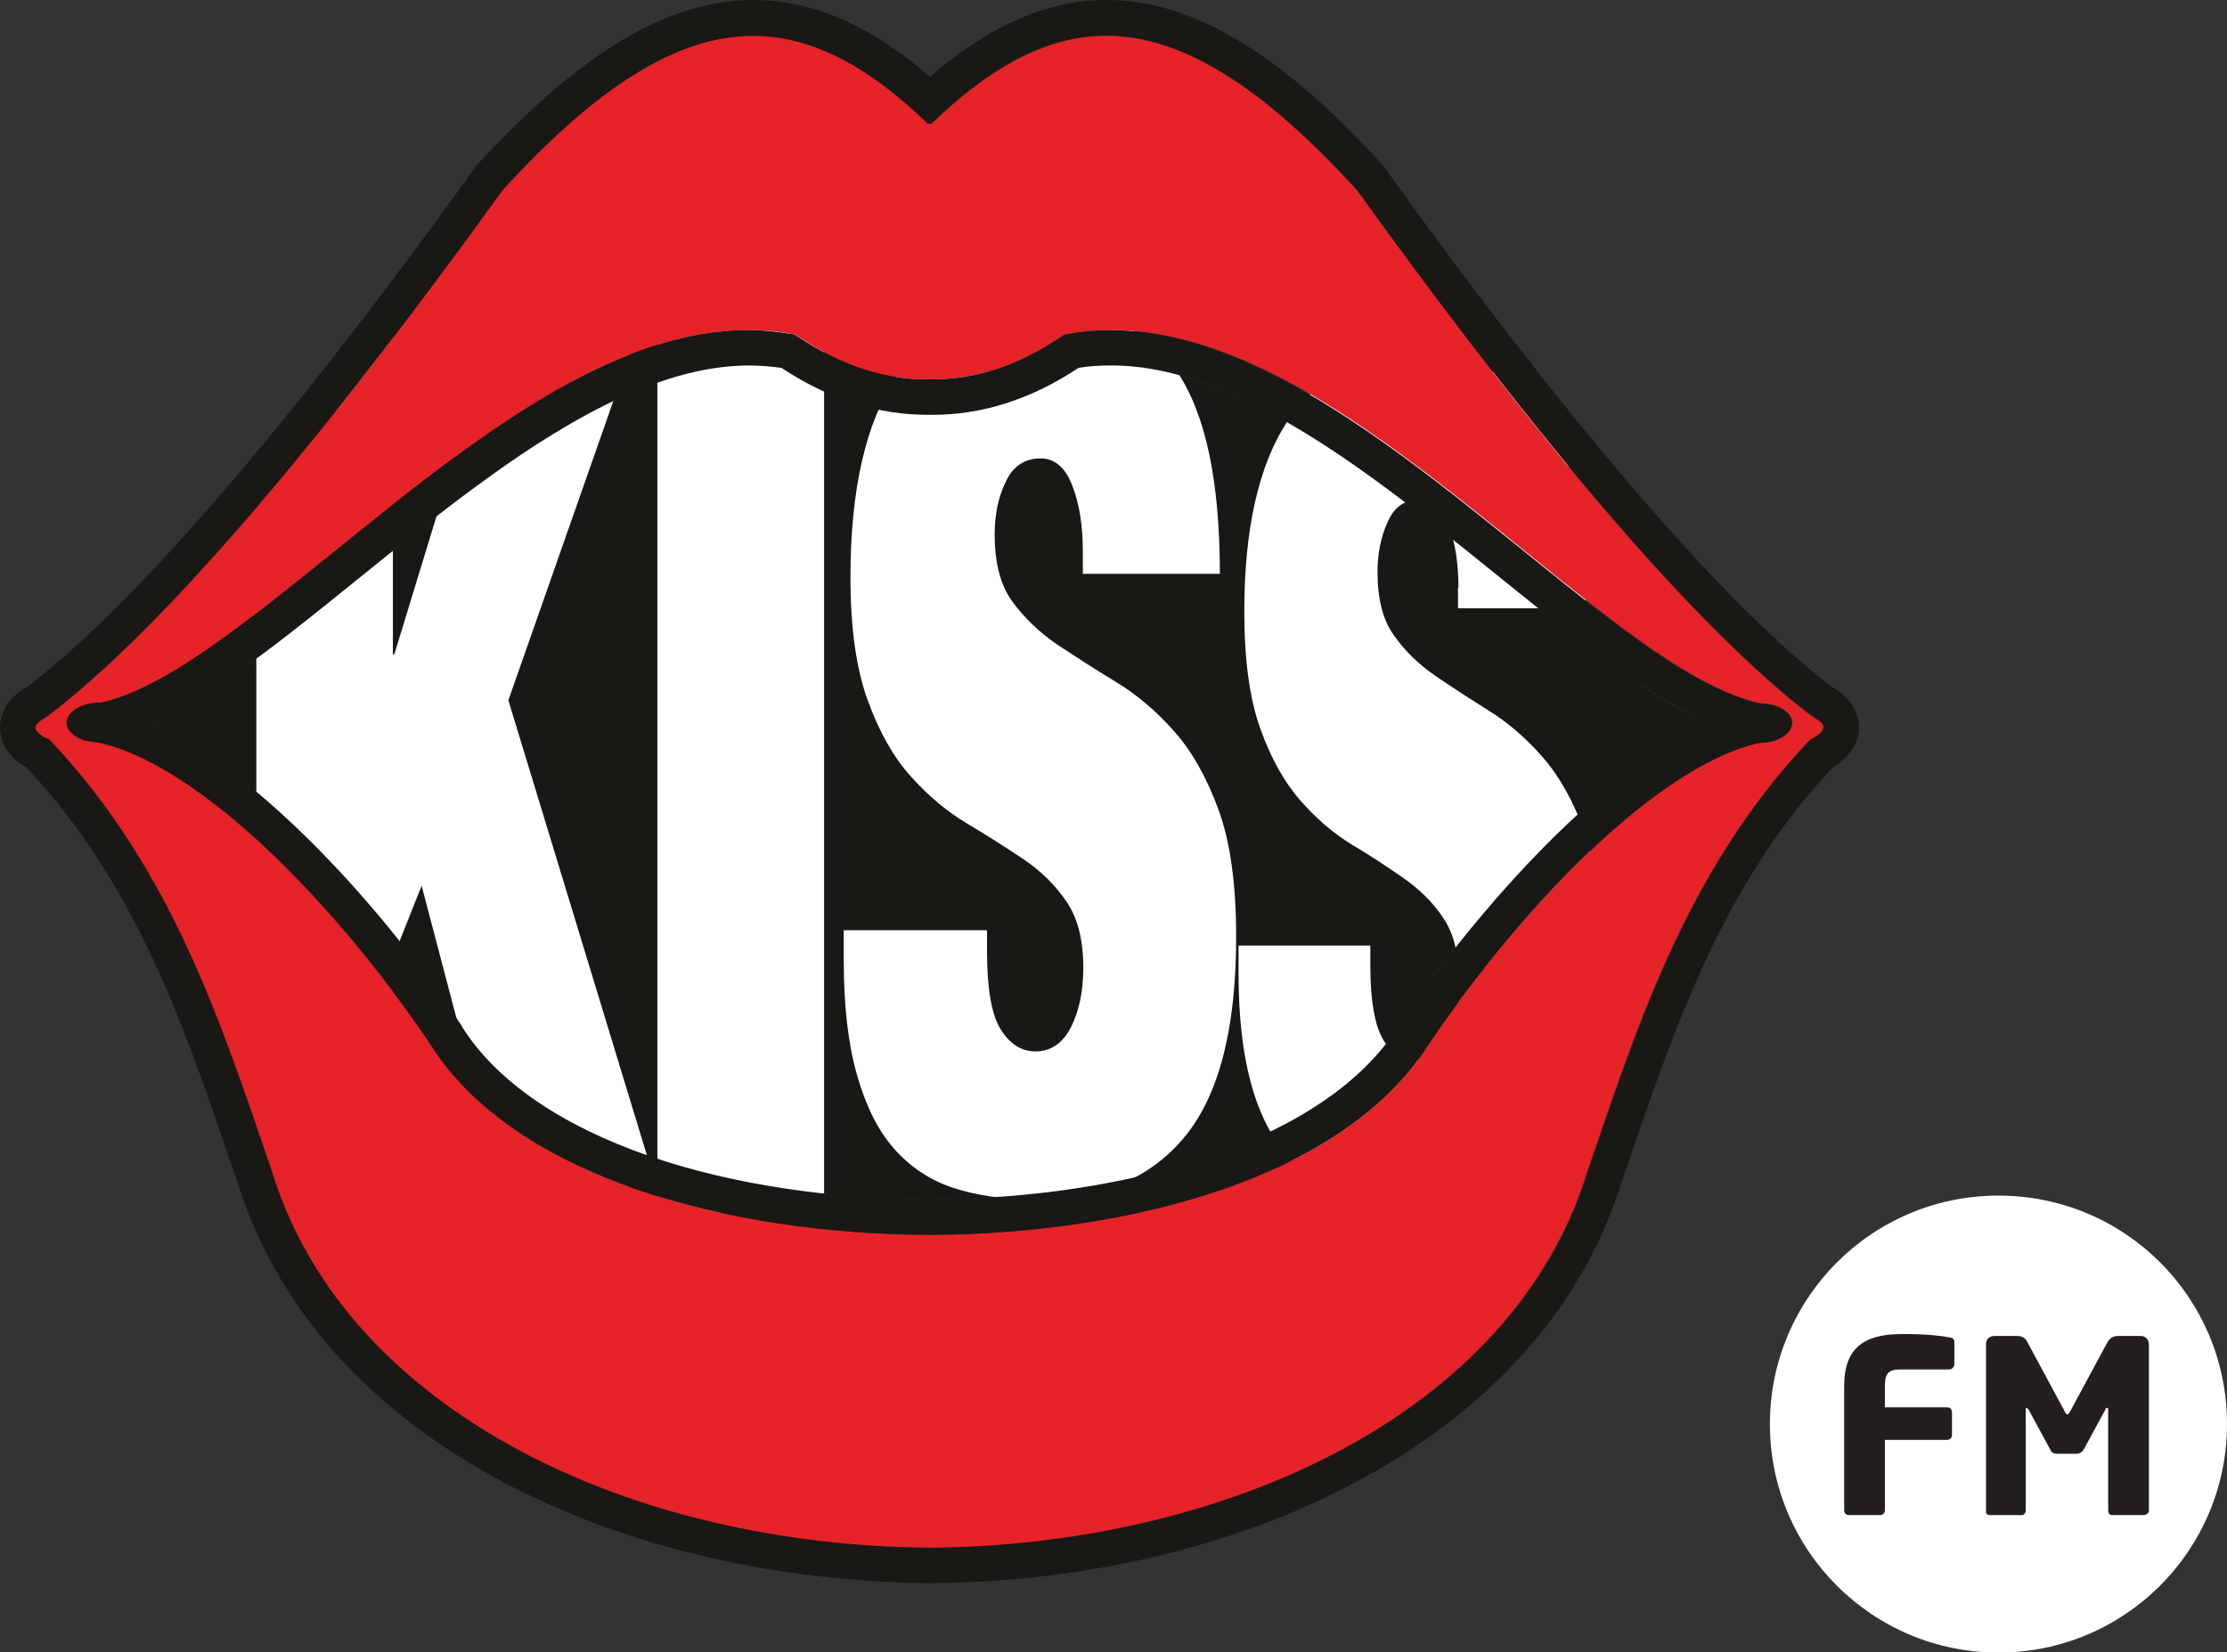
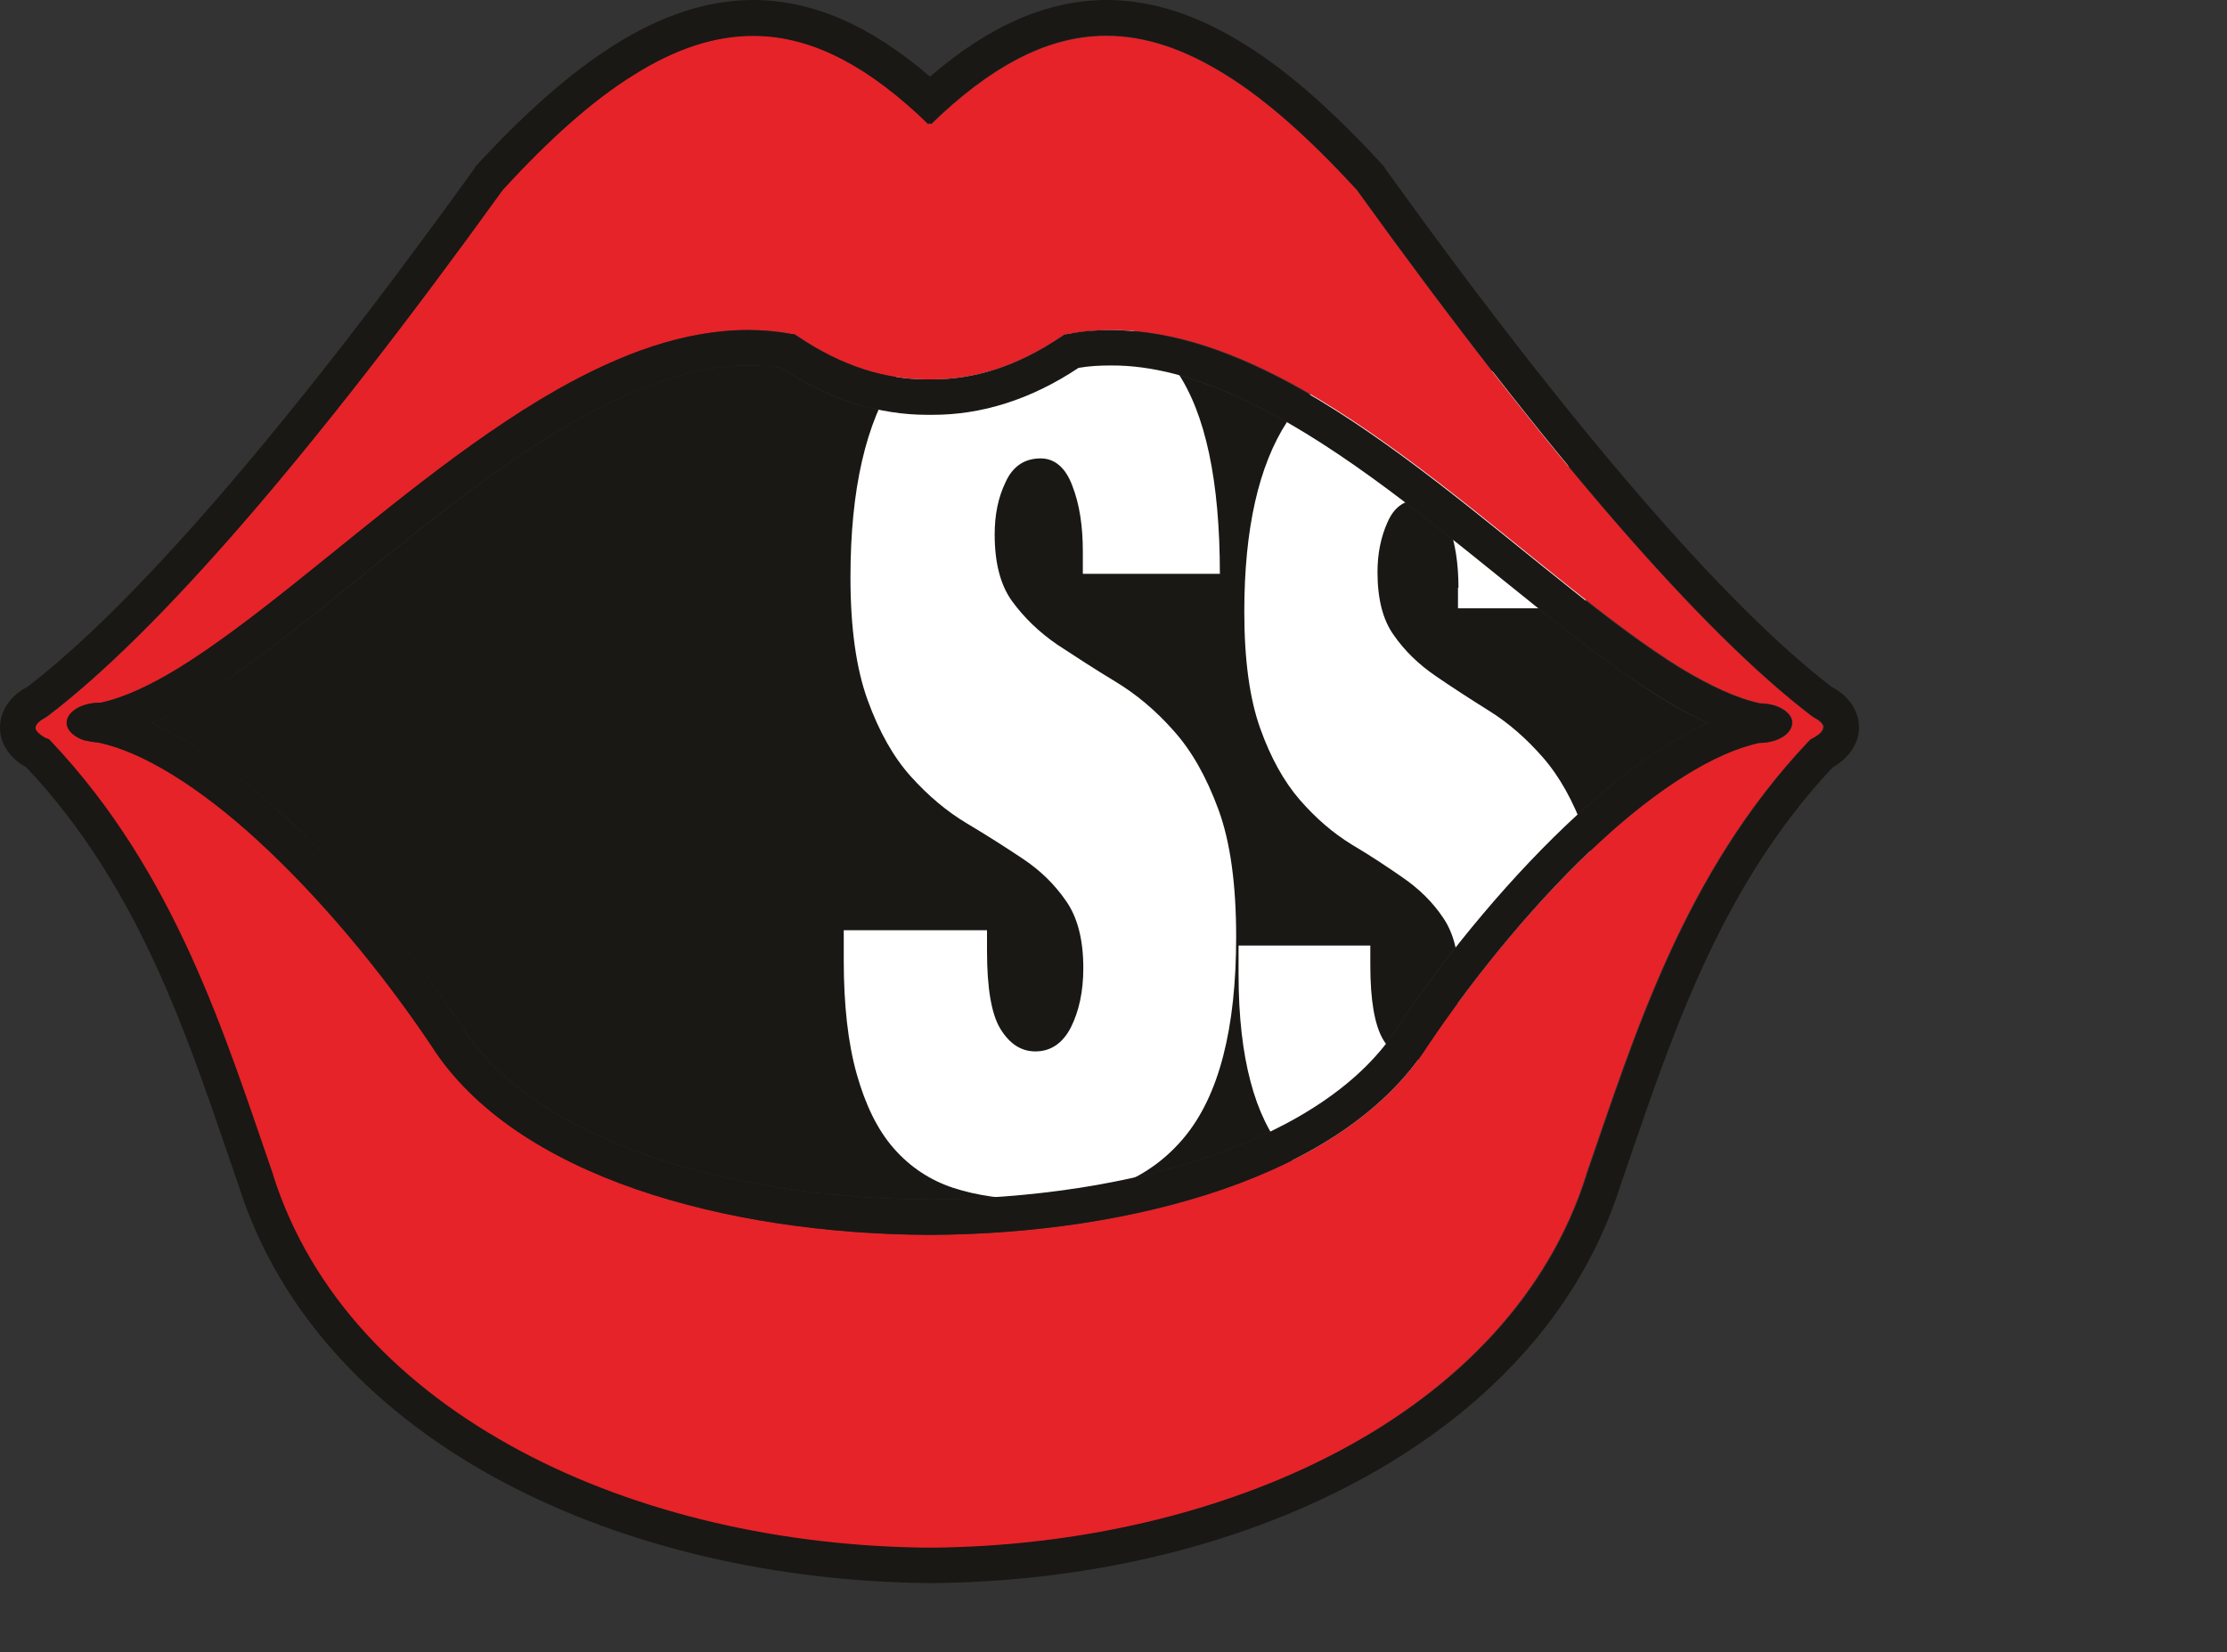
<svg xmlns="http://www.w3.org/2000/svg" version="1.1" id="Layer_1" x="0px" y="0px" viewBox="0 0 464.8 344.9" style="enable-background:new 0 0 464.8 344.9;" xml:space="preserve">
  <rect x="0" y="0" width="464.8" height="344.9" fill="#333333" stroke="none" />
  <style type="text/css">
	.st0{fill:#191815;}
	.st1{fill:#FFFFFF;}
	.st2{fill:#E62328;}
	.st3{fill:#231F20;}
</style>
  <g>
    <path class="st0" d="M286.3,99.7c-18.4-13.3-37.2-23.4-54.4-23.4c-2.3,0-4.6,0.2-6.8,0.5c-10.3,6.8-20.6,9.8-30.4,9.8   c-0.2,0-0.4,0-0.6,0c-0.2,0-0.4,0-0.6,0c-9.9,0-20.2-3-30.4-9.8c-2.3-0.4-4.5-0.5-6.8-0.5c-17.1-0.1-36,10.1-54.4,23.4   c-18.4,13.3-36.4,29.5-52.7,40.9c-6.1,4.2-11.9,7.8-17.5,10.4c8.9,4,18.1,10.8,27.2,19c13.6,12.5,26.8,28.4,37.5,44.2l0,0.1l0,0   c7.4,11.8,21.4,20.9,39,27c17.3,6,37.9,9,58.7,9.1c20.8-0.1,41.4-3.1,58.7-9.1c17.6-6.1,31.6-15.2,39-27l0,0l0-0.1   c10.6-15.8,23.9-31.8,37.5-44.2c9.1-8.3,18.2-15,27.2-19c-5.6-2.5-11.5-6.1-17.5-10.4C322.7,129.2,304.7,113,286.3,99.7z" />
    <g>
-       <path class="st1" d="M82,67.5v69.1h0.3l21.1-69.1h30.3l-27.6,78.7l30.9,101.5h-32.5L88,184.9L82,200v47.7H53.5V111.6L82,67.5z" />
-       <path class="st1" d="M172,67.5v185.8h-34.8V67.5H172z" />
      <path class="st1" d="M226,115.2c0-5.4-0.7-10-2.2-13.8c-1.4-3.8-3.7-5.7-6.6-5.7c-3.3,0-5.8,1.6-7.3,4.9c-1.6,3.3-2.3,6.9-2.3,11    c0,5.9,1.2,10.6,3.7,14c2.5,3.4,5.6,6.4,9.4,9c3.8,2.5,7.8,5.1,12.1,7.7c4.3,2.6,8.4,6,12.1,10.2c3.8,4.2,6.9,9.7,9.4,16.5    c2.5,6.8,3.7,15.7,3.7,26.6c0,19.2-3.6,33.1-10.8,41.8c-7.2,8.7-17.6,13-31.2,13c-6.4,0-12.1-0.8-17-2.4    c-4.9-1.6-9.1-4.4-12.5-8.3c-3.4-3.9-5.9-9.1-7.7-15.5c-1.8-6.4-2.7-14.3-2.7-23.7v-6.3h29.9v4.3c0,7.7,0.9,13.2,2.8,16.3    c1.9,3.1,4.3,4.7,7.3,4.7c3.2,0,5.7-1.7,7.4-5c1.7-3.4,2.6-7.5,2.6-12.4c0-5.9-1.2-10.6-3.6-14c-2.4-3.5-5.4-6.4-9-8.8    c-3.6-2.4-7.5-4.9-11.7-7.4c-4.2-2.5-8.1-5.8-11.7-9.8c-3.6-4-6.6-9.3-9-15.9c-2.4-6.6-3.6-15.1-3.6-25.7    c0-18.3,3.2-32.3,9.6-41.9c6.4-9.6,16.2-14.4,29.2-14.4c13.5,0,23.3,4.4,29.3,13.3c6,8.8,9,22.9,9,42.3H226V115.2z" />
      <path class="st1" d="M304.4,122.7c0-5.1-0.7-9.4-2-13c-1.3-3.6-3.4-5.4-6.1-5.4c-3.1,0-5.3,1.5-6.7,4.7c-1.4,3.1-2.1,6.6-2.1,10.4    c0,5.6,1.1,10,3.4,13.2c2.3,3.3,5.2,6.1,8.7,8.5c3.5,2.4,7.2,4.8,11.2,7.3c4,2.5,7.7,5.7,11.2,9.7c3.5,4,6.4,9.2,8.7,15.6    c2.3,6.4,3.4,14.8,3.4,25.2c0,18.1-3.3,31.3-10,39.5c-6.6,8.2-16.2,12.3-28.8,12.3c-5.9,0-11.2-0.8-15.7-2.3    c-4.5-1.5-8.4-4.1-11.5-7.9c-3.1-3.7-5.5-8.6-7.1-14.7c-1.6-6-2.5-13.5-2.5-22.4v-6H286v4.1c0,7.3,0.9,12.4,2.6,15.4    c1.7,2.9,4,4.4,6.7,4.4c3,0,5.2-1.6,6.8-4.8c1.6-3.2,2.4-7.1,2.4-11.7c0-5.6-1.1-10-3.3-13.2c-2.2-3.3-5-6-8.3-8.3    c-3.3-2.3-6.9-4.7-10.8-7c-3.9-2.4-7.5-5.5-10.8-9.3c-3.3-3.8-6.1-8.8-8.3-15c-2.2-6.2-3.3-14.3-3.3-24.3c0-17.3,3-30.5,8.9-39.6    c5.9-9.1,14.9-13.6,27-13.6c12.5,0,21.5,4.2,27,12.5c5.6,8.4,8.4,21.7,8.4,40h-26.7V122.7z" />
    </g>
    <path class="st2" d="M378.7,149.9l-0.3-0.2l-0.3-0.2c-22.9-17.5-54.8-54.1-94.9-109.8c-9.5-10.4-18.6-18.6-27.3-24   c-8.7-5.5-16.9-8.2-25-8.2c-10.8,0-21.9,4.9-34.3,16.3l-2.2,2.1l-0.3-0.2l-0.3,0.2l-2.2-2.1C179.1,12.3,168,7.4,157.2,7.4   c-8.1,0-16.3,2.8-25,8.2c-8.7,5.4-17.7,13.6-27.3,24C64.8,95.3,32.9,132,10,149.5l-0.3,0.2l-0.3,0.2c-1.8,0.9-2,1.8-2,2.1   c0,0.2,0.1,1,2,2.1l0.6,0.3l0.4,0.4c26.2,27.7,36.4,61.7,46.4,90.5l0,0l0,0.1c7.9,25,26.7,44.4,51.6,57.6   c24.5,13,54.8,20,85.5,20.2c30.7-0.2,61-7.1,85.5-20.2c24.9-13.3,43.7-32.7,51.6-57.6l0-0.1l0,0c10-28.8,20.2-62.8,46.4-90.5   l0.4-0.4l0.6-0.3c1.9-1.1,2-1.8,2-2.1C380.7,151.7,380.4,150.8,378.7,149.9z M367.2,155.1C367.2,155.1,367.1,155.1,367.2,155.1   c-9.4,2-21.2,9.6-32.9,20.3c-13,11.9-26,27.5-36.3,42.9c-8.8,13.8-24.3,23.6-42.8,30c-18.3,6.3-39.6,9.4-61.1,9.5   c-21.5-0.1-42.9-3.2-61.2-9.5c-18.5-6.4-34-16.2-42.8-30c-10.3-15.3-23.3-31-36.3-42.9c-11.8-10.9-23.8-18.5-33.3-20.4   c-0.9,0-1.7-0.2-2.5-0.4c-0.1,0-0.1,0-0.2,0v0c-2.3-0.7-3.8-2.1-3.8-3.7c0-2.3,3.1-4.2,6.9-4.2c0.1,0,0.2,0,0.2,0   c4.7-1.1,10.2-3.6,16.2-7.2c7.4-4.5,15.5-10.7,24-17.5c17.1-13.6,35.9-29.8,55.3-40.8c12.9-7.3,26.2-12.3,39.6-12.3   c3,0,5.9,0.2,8.9,0.8l0.8,0.1l0.6,0.4c9.5,6.4,18.4,9,27,9c0.2,0,0.4,0,0.6,0c0.2,0,0.4,0,0.6,0c8.5,0,17.5-2.6,27-9l0.6-0.4   l0.8-0.1c3-0.5,5.9-0.8,8.9-0.8c13.4,0,26.6,5,39.6,12.3c19.4,11,38.2,27.2,55.3,40.8c8.5,6.8,16.7,13,24,17.5   c6.1,3.7,11.7,6.3,16.5,7.3c1,0,2,0.2,2.8,0.4c0,0,0,0,0.1,0v0c2.2,0.7,3.8,2.1,3.8,3.7C374,153.3,371,155.1,367.2,155.1z" />
    <path class="st0" d="M382.3,143.4c-21.7-16.6-53.5-53-93.2-108.2L289,35l-0.1-0.2c-9.9-10.8-19.4-19.5-28.9-25.4   c-9.5-6-19.2-9.4-29-9.4c-12.3,0-24.5,5.3-36.9,16C181.7,5.3,169.5,0,157.2,0c-9.8,0-19.5,3.4-29,9.4c-9.5,6-19.1,14.6-29,25.4   L99.1,35L99,35.2C59.3,90.4,27.4,126.8,5.7,143.4c-3.3,1.7-5.7,4.8-5.7,8.5c0,3.5,2.2,6.5,5.5,8.3c24.5,26,34.3,58.4,44.3,87.3   c8.6,27.2,29.1,48,55.2,61.9c25.8,13.7,57.2,20.8,89,21.1c31.8-0.2,63.2-7.3,89-21.1c26.1-13.9,46.6-34.7,55.2-61.9   c10-28.9,19.9-61.3,44.3-87.3c3.2-1.8,5.5-4.9,5.5-8.3C388,148.2,385.6,145.1,382.3,143.4z M378.6,154l-0.6,0.3l-0.4,0.4   c-26.2,27.7-36.4,61.7-46.4,90.5l0,0l0,0.1c-7.9,25-26.7,44.4-51.6,57.6c-24.5,13-54.8,20-85.5,20.2c-30.7-0.2-61-7.1-85.5-20.2   c-24.9-13.3-43.7-32.7-51.6-57.6l0-0.1l0,0c-10-28.8-20.2-62.8-46.4-90.5l-0.4-0.4L9.4,154c-1.9-1.1-2-1.8-2-2.1   c0-0.3,0.2-1.1,2-2.1l0.3-0.2l0.3-0.2C32.9,132,64.8,95.3,104.9,39.7c9.5-10.4,18.6-18.6,27.3-24c8.7-5.5,16.9-8.2,25-8.2   c10.8,0,21.9,4.9,34.3,16.3l2.2,2.1l0.3-0.2l0.3,0.2l2.2-2.1C209,12.3,220.1,7.4,230.9,7.4c8.1,0,16.3,2.8,25,8.2   c8.7,5.4,17.7,13.6,27.3,24c40.1,55.7,72,92.3,94.9,109.8l0.3,0.2l0.3,0.2c1.8,0.9,2,1.8,2,2.1C380.6,152.1,380.6,152.9,378.6,154z   " />
    <path class="st0" d="M370.3,147.3L370.3,147.3C370.2,147.3,370.2,147.3,370.3,147.3c-0.9-0.3-1.9-0.4-2.9-0.4   c-4.8-1-10.4-3.6-16.6-7.3c-7.4-4.5-15.5-10.7-24-17.5c-17.1-13.6-35.9-29.8-55.3-40.8C258.5,74,245.2,69,231.9,68.9   c-3,0-5.9,0.2-8.9,0.8l-0.8,0.1l-0.6,0.4c-9.5,6.4-18.4,9-27,9c-0.2,0-0.4,0-0.6,0c-0.2,0-0.4,0-0.6,0c-8.5,0-17.5-2.6-27-9   l-0.6-0.4l-0.8-0.1c-3-0.5-5.9-0.8-8.9-0.8c-13.4,0-26.6,5-39.6,12.3c-19.4,11-38.2,27.2-55.3,40.8c-8.5,6.8-16.7,13-24,17.5   c-6,3.7-11.4,6.2-16.2,7.2c-0.1,0-0.2,0-0.2,0c-3.8,0-6.9,1.9-6.9,4.2c0,1.6,1.6,3,3.8,3.7v0c0.1,0,0.1,0,0.2,0   c0.8,0.2,1.6,0.3,2.5,0.4c9.4,1.9,21.4,9.5,33.3,20.4c13,11.9,26,27.5,36.3,42.9c8.8,13.8,24.3,23.6,42.8,30   c18.3,6.3,39.6,9.4,61.2,9.5c21.5-0.1,42.9-3.2,61.2-9.5c18.5-6.4,34-16.2,42.8-30c10.3-15.3,23.3-31,36.3-42.9   c11.6-10.7,23.5-18.3,32.8-20.3l0,0c3.8,0,6.9-1.9,6.9-4.2C374.1,149.4,372.5,148,370.3,147.3z M329.3,170   c-13.6,12.5-26.8,28.4-37.5,44.2l0,0.1l0,0c-7.4,11.8-21.4,20.9-39,27c-17.3,6-37.9,9-58.7,9.1c-20.8-0.1-41.4-3.1-58.7-9.1   c-17.6-6.1-31.6-15.2-39-27l0,0l0-0.1c-10.6-15.8-23.9-31.8-37.5-44.2c-9.1-8.3-18.2-15-27.2-19c5.6-2.5,11.5-6.1,17.5-10.4   c16.3-11.4,34.2-27.6,52.7-40.9c18.4-13.3,37.2-23.4,54.4-23.4c2.3,0,4.6,0.2,6.8,0.5c10.3,6.8,20.6,9.8,30.4,9.8   c0.2,0,0.4,0,0.6,0c0.2,0,0.4,0,0.6,0c9.9,0,20.2-3,30.4-9.8c2.3-0.4,4.5-0.5,6.8-0.5c17.2-0.1,36,10.1,54.4,23.4   c18.4,13.3,36.4,29.5,52.7,40.9c6.1,4.2,11.9,7.8,17.5,10.4C347.6,154.9,338.4,161.7,329.3,170z" />
-     <path class="st1" d="M464.8,297.3c0,26.3-21.3,47.7-47.7,47.7c-26.3,0-47.7-21.3-47.7-47.7c0-26.3,21.3-47.7,47.7-47.7   C443.5,249.6,464.8,270.9,464.8,297.3z" />
    <g>
-       <path class="st3" d="M406.8,285.9h-10.2c-2.4,0-3.2,0.8-3.2,3.4v4.5h13c0.6,0,1,0.4,1,1v4.8c0,0.6-0.5,1-1,1h-13v14.7    c0,0.6-0.5,1-1,1h-6.5c-0.6,0-1-0.4-1-1v-26c0-9.2,5.8-10.8,12.3-10.8c5.4,0,7.9,0.4,9.7,0.7c0.7,0.1,1,0.4,1,1v4.7    C407.8,285.4,407.4,285.9,406.8,285.9z" />
-       <path class="st3" d="M447.4,316.3h-6.6c-0.5,0-0.8-0.4-0.8-1v-21c0-0.4-0.2-0.4-0.2-0.4c-0.2,0-0.3,0.1-0.4,0.4l-4.5,8.3    c-0.4,0.6-0.9,0.9-1.5,0.9h-4c-0.7,0-1.2-0.2-1.5-0.9l-4.5-8.3c-0.2-0.2-0.3-0.4-0.4-0.4c-0.1,0-0.2,0-0.2,0.4v21    c0,0.6-0.4,1-0.8,1h-6.6c-0.4,0-0.9-0.1-0.9-0.7v-35c0-1.1,0.8-1.7,1.8-1.7h4.7c1.1,0,1.8,0.5,2.2,1.4l7.7,14.3    c0.2,0.4,0.4,0.7,0.6,0.7c0.2,0,0.3-0.3,0.6-0.7l7.7-14.3c0.5-0.9,1.2-1.4,2.2-1.4h4.7c1.1,0,1.8,0.7,1.8,1.8v34.9    C448.2,316.1,447.8,316.3,447.4,316.3z" />
-     </g>
+       </g>
  </g>
</svg>